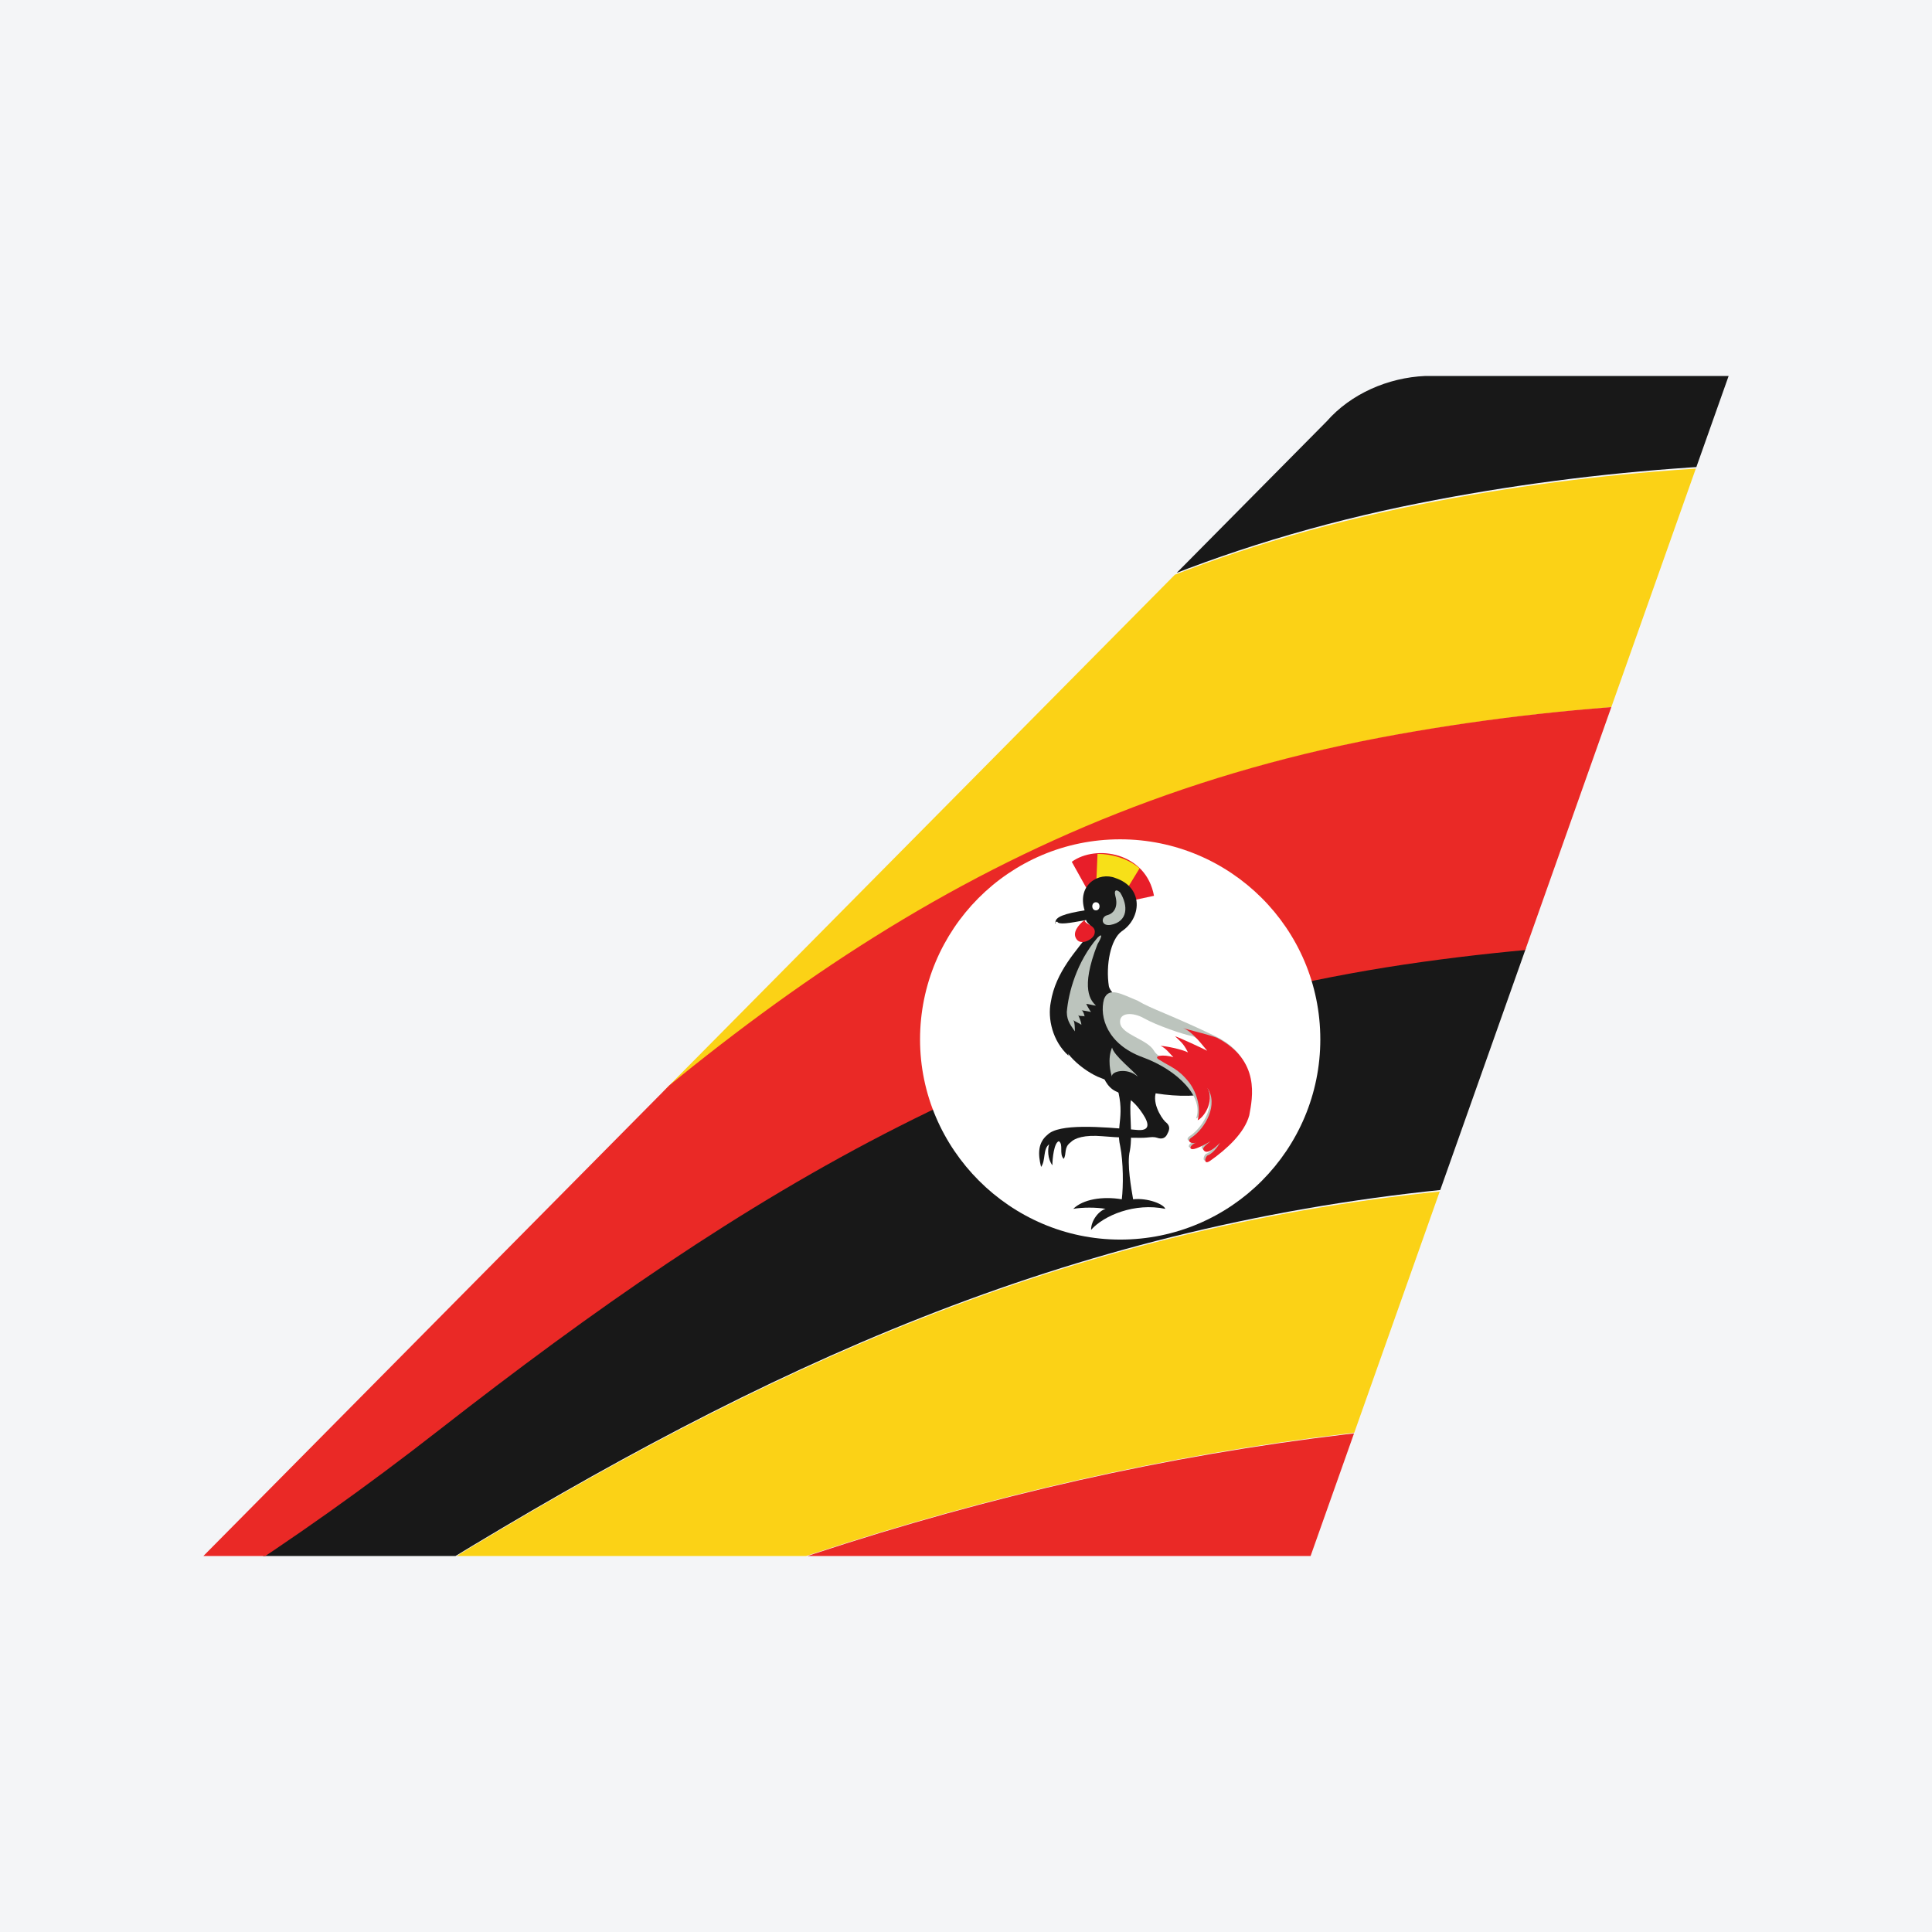
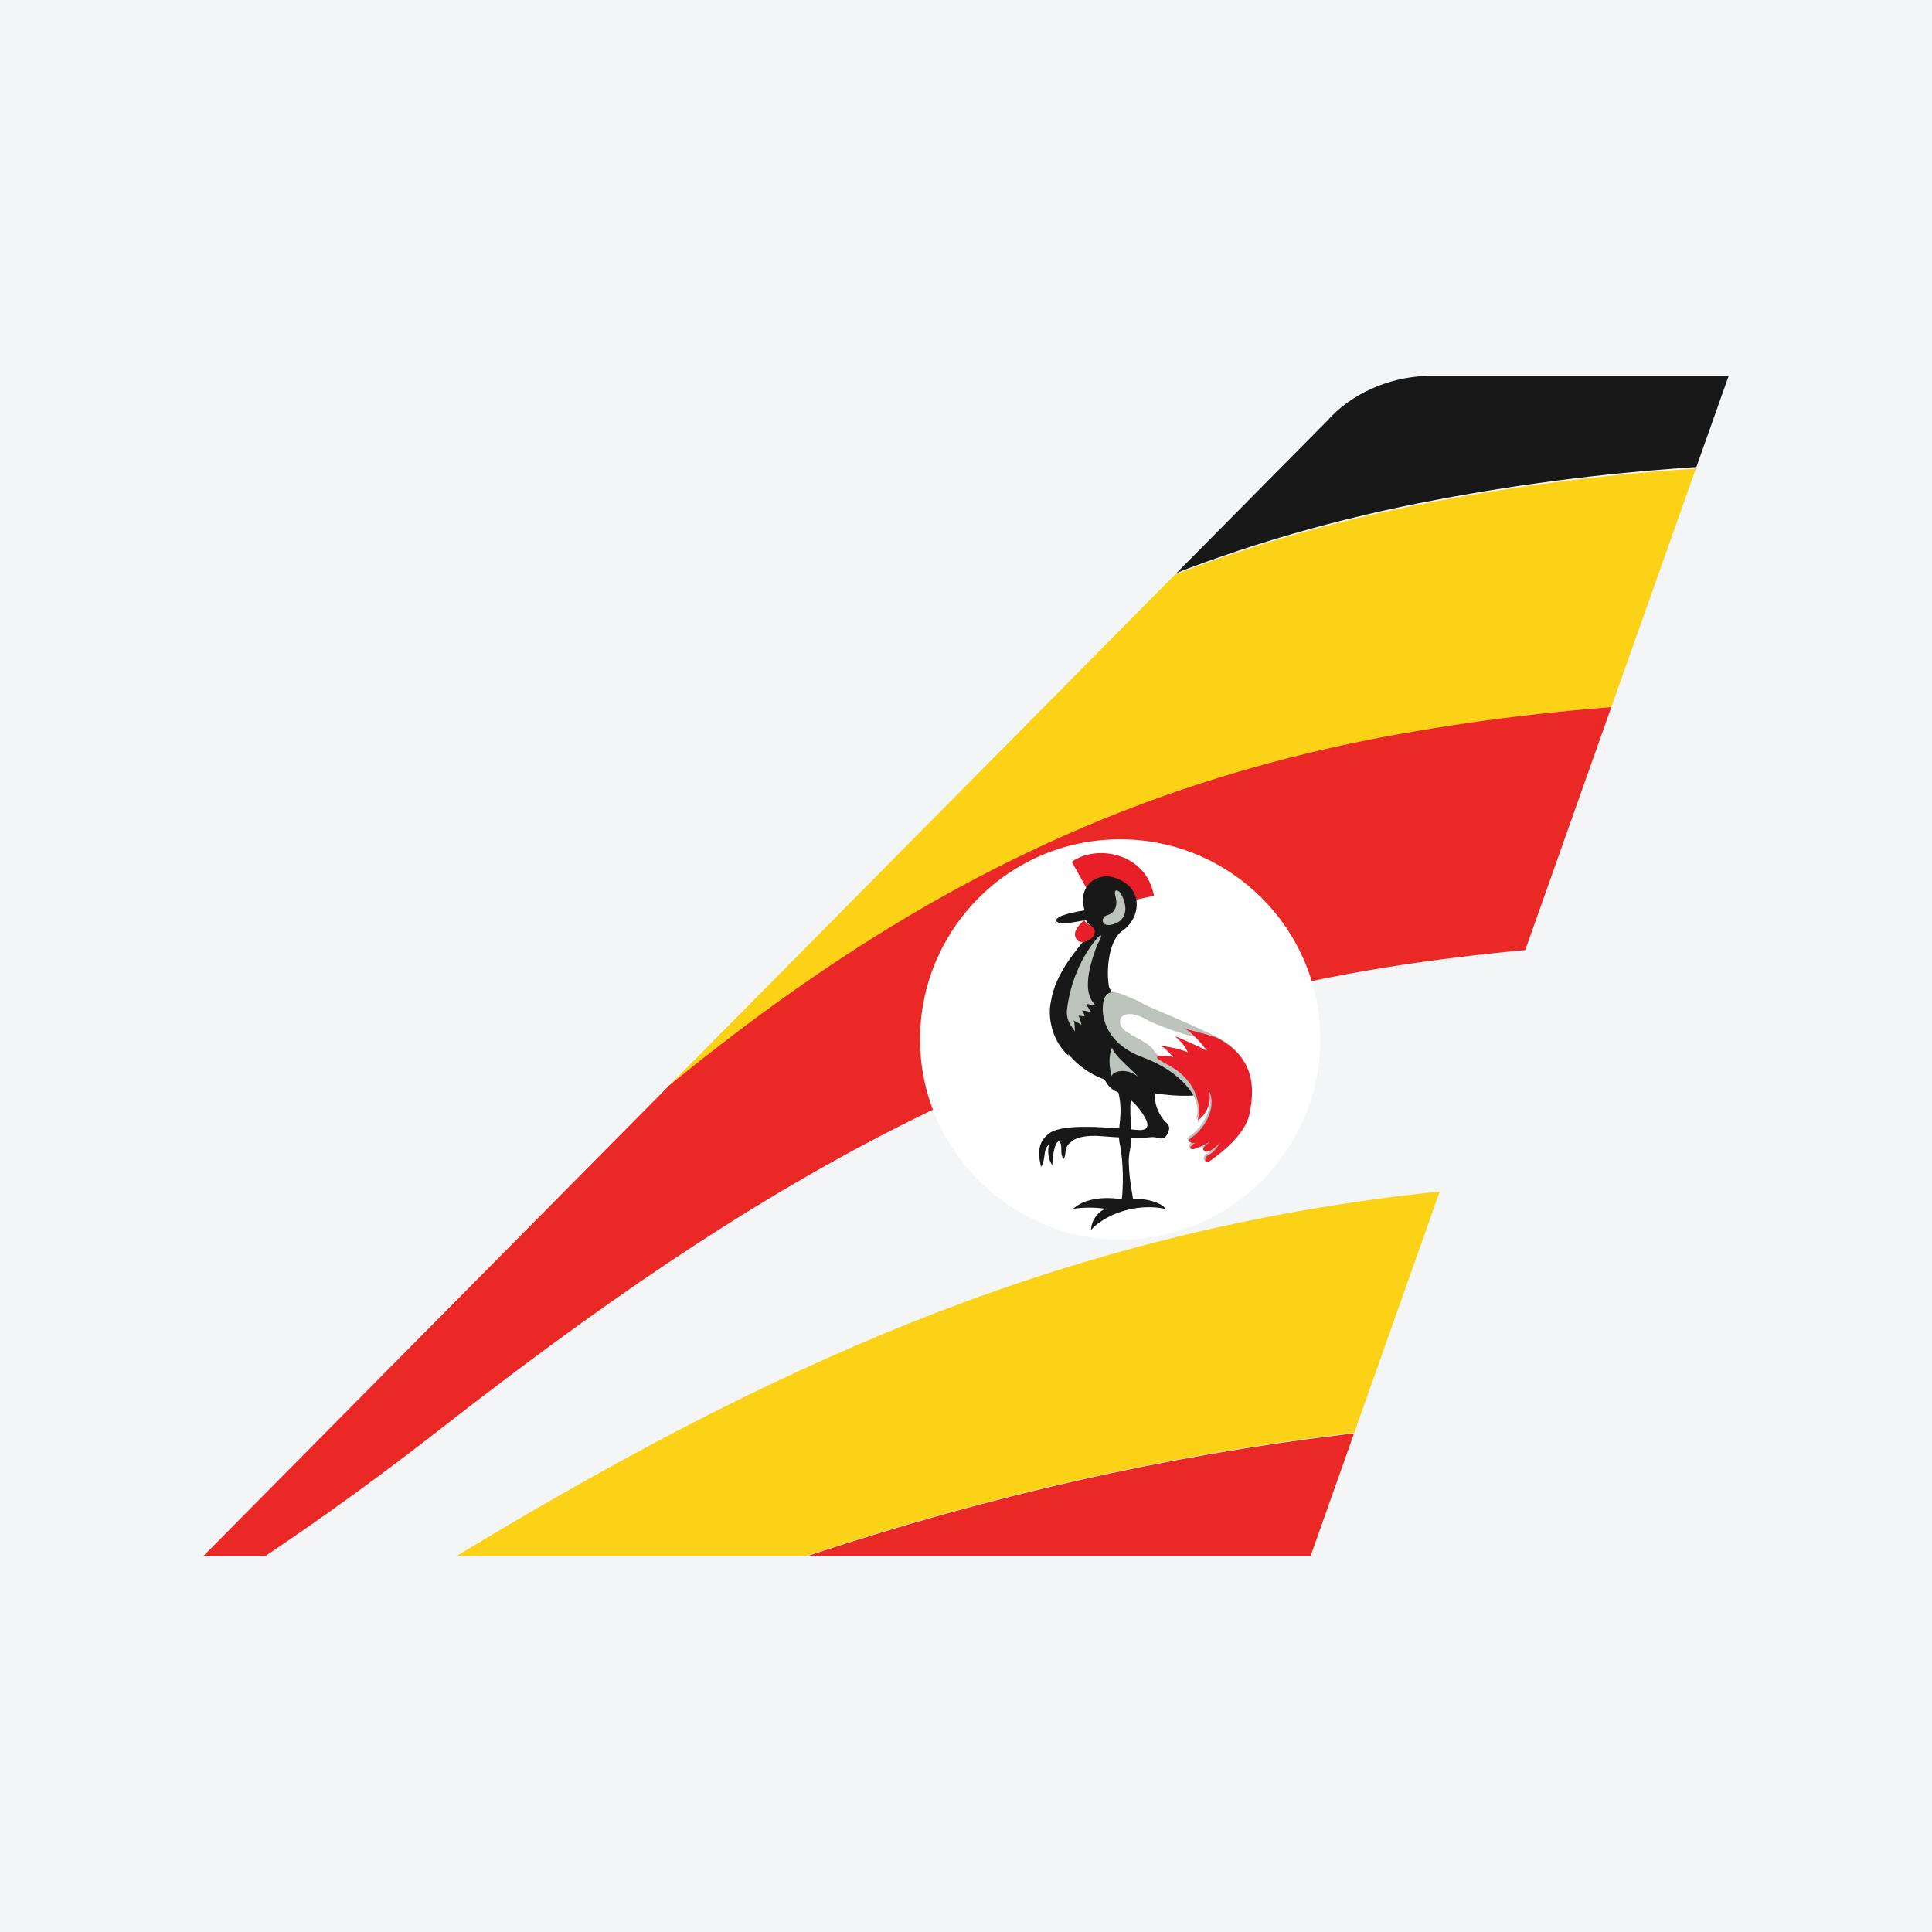
<svg xmlns="http://www.w3.org/2000/svg" width="56pt" height="56pt" viewBox="0 0 56 56" version="1.1">
  <defs>
    <clipPath id="clip1">
      <path d="M 5 34 L 51 34 L 51 46 L 5 46 Z M 5 34 " />
    </clipPath>
    <clipPath id="clip2">
      <path d="M 50.105 10.898 L 37.988 45.102 L 5.895 45.102 L 38.457 12.211 C 39.156 11.414 40.234 10.945 41.309 10.898 Z M 50.105 10.898 " />
    </clipPath>
    <clipPath id="clip3">
      <path d="M 5 13 L 51 13 L 51 46 L 5 46 Z M 5 13 " />
    </clipPath>
    <clipPath id="clip4">
      <path d="M 50.105 10.898 L 37.988 45.102 L 5.895 45.102 L 38.457 12.211 C 39.156 11.414 40.234 10.945 41.309 10.898 Z M 50.105 10.898 " />
    </clipPath>
    <clipPath id="clip5">
      <path d="M 5 10 L 51 10 L 51 46 L 5 46 Z M 5 10 " />
    </clipPath>
    <clipPath id="clip6">
      <path d="M 50.105 10.898 L 37.988 45.102 L 5.895 45.102 L 38.457 12.211 C 39.156 11.414 40.234 10.945 41.309 10.898 Z M 50.105 10.898 " />
    </clipPath>
    <clipPath id="clip7">
-       <path d="M 5 27 L 51 27 L 51 46 L 5 46 Z M 5 27 " />
-     </clipPath>
+       </clipPath>
    <clipPath id="clip8">
      <path d="M 50.105 10.898 L 37.988 45.102 L 5.895 45.102 L 38.457 12.211 C 39.156 11.414 40.234 10.945 41.309 10.898 Z M 50.105 10.898 " />
    </clipPath>
    <clipPath id="clip9">
      <path d="M 5 20 L 51 20 L 51 46 L 5 46 Z M 5 20 " />
    </clipPath>
    <clipPath id="clip10">
      <path d="M 50.105 10.898 L 37.988 45.102 L 5.895 45.102 L 38.457 12.211 C 39.156 11.414 40.234 10.945 41.309 10.898 Z M 50.105 10.898 " />
    </clipPath>
    <clipPath id="clip11">
      <path d="M 5 41 L 51 41 L 51 46 L 5 46 Z M 5 41 " />
    </clipPath>
    <clipPath id="clip12">
      <path d="M 50.105 10.898 L 37.988 45.102 L 5.895 45.102 L 38.457 12.211 C 39.156 11.414 40.234 10.945 41.309 10.898 Z M 50.105 10.898 " />
    </clipPath>
    <clipPath id="clip13">
      <path d="M 26 24 L 39 24 L 39 36 L 26 36 Z M 26 24 " />
    </clipPath>
    <clipPath id="clip14">
      <path d="M 50.105 10.898 L 37.988 45.102 L 5.895 45.102 L 38.457 12.211 C 39.156 11.414 40.234 10.945 41.309 10.898 Z M 50.105 10.898 " />
    </clipPath>
    <clipPath id="clip15">
      <path d="M 31 24 L 34 24 L 34 27 L 31 27 Z M 31 24 " />
    </clipPath>
    <clipPath id="clip16">
      <path d="M 50.105 10.898 L 37.988 45.102 L 5.895 45.102 L 38.457 12.211 C 39.156 11.414 40.234 10.945 41.309 10.898 Z M 50.105 10.898 " />
    </clipPath>
    <clipPath id="clip17">
      <path d="M 31 31 L 34 31 L 34 36 L 31 36 Z M 31 31 " />
    </clipPath>
    <clipPath id="clip18">
      <path d="M 50.105 10.898 L 37.988 45.102 L 5.895 45.102 L 38.457 12.211 C 39.156 11.414 40.234 10.945 41.309 10.898 Z M 50.105 10.898 " />
    </clipPath>
    <clipPath id="clip19">
      <path d="M 30 28 L 36 28 L 36 32 L 30 32 Z M 30 28 " />
    </clipPath>
    <clipPath id="clip20">
      <path d="M 50.105 10.898 L 37.988 45.102 L 5.895 45.102 L 38.457 12.211 C 39.156 11.414 40.234 10.945 41.309 10.898 Z M 50.105 10.898 " />
    </clipPath>
    <clipPath id="clip21">
      <path d="M 30 30 L 34 30 L 34 34 L 30 34 Z M 30 30 " />
    </clipPath>
    <clipPath id="clip22">
      <path d="M 50.105 10.898 L 37.988 45.102 L 5.895 45.102 L 38.457 12.211 C 39.156 11.414 40.234 10.945 41.309 10.898 Z M 50.105 10.898 " />
    </clipPath>
    <clipPath id="clip23">
      <path d="M 30 25 L 33 25 L 33 31 L 30 31 Z M 30 25 " />
    </clipPath>
    <clipPath id="clip24">
      <path d="M 50.105 10.898 L 37.988 45.102 L 5.895 45.102 L 38.457 12.211 C 39.156 11.414 40.234 10.945 41.309 10.898 Z M 50.105 10.898 " />
    </clipPath>
    <clipPath id="clip25">
      <path d="M 31 28 L 37 28 L 37 34 L 31 34 Z M 31 28 " />
    </clipPath>
    <clipPath id="clip26">
      <path d="M 50.105 10.898 L 37.988 45.102 L 5.895 45.102 L 38.457 12.211 C 39.156 11.414 40.234 10.945 41.309 10.898 Z M 50.105 10.898 " />
    </clipPath>
    <clipPath id="clip27">
      <path d="M 32 29 L 36 29 L 36 31 L 32 31 Z M 32 29 " />
    </clipPath>
    <clipPath id="clip28">
      <path d="M 50.105 10.898 L 37.988 45.102 L 5.895 45.102 L 38.457 12.211 C 39.156 11.414 40.234 10.945 41.309 10.898 Z M 50.105 10.898 " />
    </clipPath>
    <clipPath id="clip29">
      <path d="M 33 29 L 37 29 L 37 34 L 33 34 Z M 33 29 " />
    </clipPath>
    <clipPath id="clip30">
      <path d="M 50.105 10.898 L 37.988 45.102 L 5.895 45.102 L 38.457 12.211 C 39.156 11.414 40.234 10.945 41.309 10.898 Z M 50.105 10.898 " />
    </clipPath>
    <clipPath id="clip31">
      <path d="M 31 26 L 32 26 L 32 28 L 31 28 Z M 31 26 " />
    </clipPath>
    <clipPath id="clip32">
      <path d="M 50.105 10.898 L 37.988 45.102 L 5.895 45.102 L 38.457 12.211 C 39.156 11.414 40.234 10.945 41.309 10.898 Z M 50.105 10.898 " />
    </clipPath>
    <clipPath id="clip33">
      <path d="M 30 27 L 32 27 L 32 30 L 30 30 Z M 30 27 " />
    </clipPath>
    <clipPath id="clip34">
      <path d="M 50.105 10.898 L 37.988 45.102 L 5.895 45.102 L 38.457 12.211 C 39.156 11.414 40.234 10.945 41.309 10.898 Z M 50.105 10.898 " />
    </clipPath>
    <clipPath id="clip35">
      <path d="M 32 30 L 33 30 L 33 32 L 32 32 Z M 32 30 " />
    </clipPath>
    <clipPath id="clip36">
      <path d="M 50.105 10.898 L 37.988 45.102 L 5.895 45.102 L 38.457 12.211 C 39.156 11.414 40.234 10.945 41.309 10.898 Z M 50.105 10.898 " />
    </clipPath>
    <clipPath id="clip37">
-       <path d="M 31 26 L 32 26 L 32 27 L 31 27 Z M 31 26 " />
-     </clipPath>
+       </clipPath>
    <clipPath id="clip38">
      <path d="M 50.105 10.898 L 37.988 45.102 L 5.895 45.102 L 38.457 12.211 C 39.156 11.414 40.234 10.945 41.309 10.898 Z M 50.105 10.898 " />
    </clipPath>
    <clipPath id="clip39">
      <path d="M 31 25 L 33 25 L 33 27 L 31 27 Z M 31 25 " />
    </clipPath>
    <clipPath id="clip40">
      <path d="M 50.105 10.898 L 37.988 45.102 L 5.895 45.102 L 38.457 12.211 C 39.156 11.414 40.234 10.945 41.309 10.898 Z M 50.105 10.898 " />
    </clipPath>
  </defs>
  <g id="surface1">
    <rect x="0" y="0" width="56" height="56" style="fill:rgb(95.667%,95.776%,96.776%);fill-opacity:1;stroke:none;" />
    <g clip-path="url(#clip1)" clip-rule="nonzero">
      <g clip-path="url(#clip2)" clip-rule="nonzero">
        <path style=" stroke:none;fill-rule:nonzero;fill:rgb(98.189%,82.086%,8.925%);fill-opacity:1;" d="M -44.027 53.008 C -24.984 61.801 -5.336 57.875 13.004 49.266 C 33.402 39.672 54.035 38.129 75.277 46.504 C 74.949 43.465 74.809 41.918 74.48 38.785 C 63.859 35.137 53.102 33.402 41.824 34.527 C 30.785 35.648 22.129 39.672 12.77 45.383 C -4.867 56.141 -24.145 60.82 -44.027 53.008 " />
      </g>
    </g>
    <g clip-path="url(#clip3)" clip-rule="nonzero">
      <g clip-path="url(#clip4)" clip-rule="nonzero">
        <path style=" stroke:none;fill-rule:nonzero;fill:rgb(98.189%,82.086%,8.925%);fill-opacity:1;" d="M -44.027 53.008 C -33.078 55.953 -22.832 56.141 -11.887 53.195 C -1.73 50.434 5.191 44.68 12.676 37.52 C 21.145 29.426 28.82 23.391 40.562 21.285 C 51.512 19.32 62.316 20.492 73.031 23.203 C 72.75 20.117 72.562 18.527 72.234 15.484 C 61.758 13.379 51.137 12.535 40.609 14.734 C 28.82 17.215 21.473 23.484 13.66 32.328 C 5.895 41.031 -0.938 48.422 -12.352 51.977 C -22.973 55.207 -33.219 55.254 -44.027 53.008 " />
      </g>
    </g>
    <g clip-path="url(#clip5)" clip-rule="nonzero">
      <g clip-path="url(#clip6)" clip-rule="nonzero">
-         <path style=" stroke:none;fill-rule:nonzero;fill:rgb(9.506%,9.702%,9.544%);fill-opacity:1;" d="M -44.027 53.008 C -33.219 55.254 -22.973 55.207 -12.352 51.93 C -0.938 48.422 5.941 40.984 13.66 32.281 C 21.473 23.484 28.867 17.168 40.609 14.691 C 51.184 12.488 61.758 13.332 72.234 15.438 C 71.906 12.398 71.723 10.852 71.395 7.906 C 60.867 6.406 50.293 6.035 39.906 8.793 C 27.977 11.93 20.773 18.945 13.285 28.398 C 5.801 37.848 -0.797 45.895 -12.352 50.152 C -22.738 53.988 -33.125 54.457 -44.027 53.008 " />
+         <path style=" stroke:none;fill-rule:nonzero;fill:rgb(9.506%,9.702%,9.544%);fill-opacity:1;" d="M -44.027 53.008 C -33.219 55.254 -22.973 55.207 -12.352 51.93 C -0.938 48.422 5.941 40.984 13.66 32.281 C 21.473 23.484 28.867 17.168 40.609 14.691 C 51.184 12.488 61.758 13.332 72.234 15.438 C 71.906 12.398 71.723 10.852 71.395 7.906 C 60.867 6.406 50.293 6.035 39.906 8.793 C 5.801 37.848 -0.797 45.895 -12.352 50.152 C -22.738 53.988 -33.125 54.457 -44.027 53.008 " />
      </g>
    </g>
    <g clip-path="url(#clip7)" clip-rule="nonzero">
      <g clip-path="url(#clip8)" clip-rule="nonzero">
-         <path style=" stroke:none;fill-rule:nonzero;fill:rgb(9.506%,9.702%,9.544%);fill-opacity:1;" d="M 74.527 38.738 C 63.906 35.09 53.148 33.355 41.871 34.48 C 30.832 35.602 22.176 39.625 12.816 45.336 C -4.867 56.094 -24.191 60.773 -44.074 52.961 C -23.207 59.836 -4.164 54.598 12.723 41.406 C 21.613 34.434 29.848 29.473 41.219 27.836 C 52.305 26.293 63.113 27.742 73.781 30.922 C 74.059 34.059 74.246 35.648 74.527 38.738 " />
-       </g>
+         </g>
    </g>
    <g clip-path="url(#clip9)" clip-rule="nonzero">
      <g clip-path="url(#clip10)" clip-rule="nonzero">
        <path style=" stroke:none;fill-rule:nonzero;fill:rgb(91.481%,16.028%,15.201%);fill-opacity:1;" d="M 73.781 30.969 C 63.113 27.789 52.305 26.34 41.219 27.883 C 29.848 29.473 21.66 34.48 12.723 41.453 C -4.164 54.645 -23.207 59.887 -44.074 53.008 C -33.125 55.953 -22.879 56.141 -11.93 53.195 C -1.781 50.434 5.145 44.68 12.633 37.52 C 21.098 29.426 28.773 23.391 40.516 21.285 C 51.465 19.32 62.27 20.492 72.984 23.203 C 73.359 26.246 73.5 27.836 73.781 30.969 " />
      </g>
    </g>
    <g clip-path="url(#clip11)" clip-rule="nonzero">
      <g clip-path="url(#clip12)" clip-rule="nonzero">
        <path style=" stroke:none;fill-rule:nonzero;fill:rgb(91.481%,16.028%,15.201%);fill-opacity:1;" d="M -44.027 53.008 C -25.453 62.926 -5.711 60.074 13.379 53.055 C 34.48 45.285 55.301 44.68 76.164 54.035 C 75.793 51.043 75.652 49.543 75.324 46.504 C 54.082 38.176 33.402 39.672 13.051 49.266 C -5.336 57.875 -24.984 61.758 -44.027 53.008 " />
      </g>
    </g>
    <g clip-path="url(#clip13)" clip-rule="nonzero">
      <g clip-path="url(#clip14)" clip-rule="nonzero">
        <path style=" stroke:none;fill-rule:nonzero;fill:rgb(100%,100%,100%);fill-opacity:1;" d="M 32.469 35.93 C 35.695 35.93 38.27 33.309 38.27 30.129 C 38.27 26.902 35.648 24.328 32.469 24.328 C 29.238 24.328 26.668 26.949 26.668 30.129 C 26.668 33.309 29.285 35.93 32.469 35.93 " />
      </g>
    </g>
    <g clip-path="url(#clip15)" clip-rule="nonzero">
      <g clip-path="url(#clip16)" clip-rule="nonzero">
        <path style=" stroke:none;fill-rule:nonzero;fill:rgb(90.637%,11.929%,16.016%);fill-opacity:1;" d="M 31.484 25.73 L 31.066 24.98 C 31.766 24.469 33.219 24.703 33.449 25.965 L 32.797 26.105 L 31.484 25.73 " />
-         <path style=" stroke:none;fill-rule:nonzero;fill:rgb(96.603%,87.518%,9.732%);fill-opacity:1;" d="M 32.516 26.012 L 31.766 25.824 L 31.812 24.75 C 32.234 24.75 32.703 24.891 33.031 25.168 L 32.516 26.012 " />
      </g>
    </g>
    <g clip-path="url(#clip17)" clip-rule="nonzero">
      <g clip-path="url(#clip18)" clip-rule="nonzero">
        <path style=" stroke:none;fill-rule:nonzero;fill:rgb(9.506%,9.702%,9.544%);fill-opacity:1;" d="M 32.328 31.344 C 32.656 32.328 32.328 32.609 32.469 33.219 C 32.562 33.684 32.562 34.387 32.516 34.762 C 31.953 34.668 31.391 34.762 31.109 35.039 C 31.391 34.992 31.766 34.992 32.047 35.039 C 31.859 35.09 31.625 35.367 31.625 35.648 C 32 35.227 32.891 34.855 33.777 35.039 C 33.73 34.902 33.266 34.715 32.844 34.762 C 32.797 34.48 32.656 33.73 32.75 33.355 C 32.844 32.844 32.703 32.094 32.797 31.812 C 32.891 31.531 33.031 31.391 33.078 31.109 " />
      </g>
    </g>
    <g clip-path="url(#clip19)" clip-rule="nonzero">
      <g clip-path="url(#clip20)" clip-rule="nonzero">
        <path style=" stroke:none;fill-rule:nonzero;fill:rgb(9.506%,9.702%,9.544%);fill-opacity:1;" d="M 34.621 29.895 C 36.117 30.41 35.883 31.391 35.461 31.578 C 34.527 31.953 33.031 31.719 31.812 31.207 C 31.297 30.969 30.598 30.363 30.738 29.801 C 30.879 29.238 32.047 28.727 32.703 29.098 C 33.402 29.426 34.34 29.801 34.621 29.895 " />
      </g>
    </g>
    <g clip-path="url(#clip21)" clip-rule="nonzero">
      <g clip-path="url(#clip22)" clip-rule="nonzero">
        <path style=" stroke:none;fill-rule:nonzero;fill:rgb(9.506%,9.702%,9.544%);fill-opacity:1;" d="M 32.047 30.176 C 31.766 30.504 31.859 31.391 32.328 31.625 C 32.75 31.812 32.934 32 33.121 32.281 C 33.309 32.562 33.355 32.797 32.934 32.75 C 31.906 32.656 30.691 32.562 30.363 32.891 C 30.082 33.121 30.082 33.449 30.176 33.824 C 30.316 33.637 30.223 33.309 30.41 33.168 C 30.363 33.309 30.363 33.59 30.504 33.777 C 30.504 33.59 30.551 33.121 30.691 33.078 C 30.832 33.168 30.691 33.449 30.832 33.59 C 30.922 33.449 30.832 33.266 31.02 33.121 C 31.156 32.98 31.438 32.891 31.953 32.934 C 32.469 32.98 32.844 32.98 33.078 32.98 C 33.309 32.98 33.402 32.934 33.543 32.98 C 33.684 33.031 33.777 32.98 33.824 32.891 C 33.871 32.797 33.965 32.656 33.777 32.516 C 33.637 32.375 33.355 31.906 33.543 31.578 C 33.684 31.344 33.637 30.969 33.543 30.832 " />
      </g>
    </g>
    <g clip-path="url(#clip23)" clip-rule="nonzero">
      <g clip-path="url(#clip24)" clip-rule="nonzero">
        <path style=" stroke:none;fill-rule:nonzero;fill:rgb(9.506%,9.702%,9.544%);fill-opacity:1;" d="M 30.645 26.715 C 30.691 26.809 30.969 26.762 31.484 26.668 C 31.484 26.762 31.719 26.852 31.625 26.992 C 31.207 27.555 30.598 28.164 30.457 29.051 C 30.363 29.52 30.504 30.176 30.969 30.598 C 30.969 30.457 30.969 30.27 30.969 30.176 C 31.02 30.223 31.066 30.316 31.156 30.363 C 31.156 30.316 31.207 30.082 31.207 30.035 C 31.297 30.082 31.391 30.129 31.484 30.129 C 31.484 30.035 31.438 29.848 31.438 29.801 C 31.531 29.848 31.625 29.895 31.672 29.941 C 31.625 29.848 31.531 29.66 31.531 29.566 C 31.578 29.613 31.719 29.707 31.719 29.707 C 31.672 29.66 31.672 29.426 31.625 29.379 C 31.672 29.379 31.812 29.473 31.953 29.52 C 31.906 29.426 31.906 29.195 31.859 29.195 C 31.953 29.238 32.094 29.285 32.141 29.332 C 32.094 29.238 32.141 29.098 32.094 29.051 C 32.188 29.098 32.375 29.008 32.516 29.051 C 32.375 28.867 32.188 28.773 32.141 28.586 C 32.047 27.977 32.188 27.227 32.516 26.992 C 33.078 26.621 33.168 25.73 32.328 25.449 C 31.859 25.262 31.207 25.637 31.438 26.387 C 30.879 26.48 30.551 26.574 30.598 26.762 C 30.551 26.762 30.598 26.715 30.645 26.715 " />
      </g>
    </g>
    <g clip-path="url(#clip25)" clip-rule="nonzero">
      <g clip-path="url(#clip26)" clip-rule="nonzero">
        <path style=" stroke:none;fill-rule:nonzero;fill:rgb(73.529%,76.82%,74.152%);fill-opacity:1;" d="M 32 28.961 C 31.859 29.473 32.094 30.27 33.121 30.645 C 34.152 31.02 34.902 31.812 34.668 32.422 C 34.809 32.375 35.18 31.906 34.949 31.484 C 35.277 31.953 34.902 32.656 34.48 32.934 C 34.34 33.031 34.48 33.121 34.621 33.078 C 34.48 33.121 34.387 33.266 34.527 33.266 C 34.621 33.266 34.902 33.121 35.039 33.031 C 34.949 33.121 34.762 33.219 34.855 33.309 C 34.949 33.402 35.137 33.266 35.324 33.078 C 35.227 33.219 35.09 33.402 34.949 33.449 C 34.855 33.543 34.855 33.73 35.039 33.59 C 35.508 33.266 36.023 32.797 36.164 32.281 C 36.258 31.766 36.492 30.645 35.227 30.035 C 33.965 29.426 33.355 29.238 32.98 29.008 C 32.516 28.82 32.141 28.586 32 28.961 " />
      </g>
    </g>
    <g clip-path="url(#clip27)" clip-rule="nonzero">
      <g clip-path="url(#clip28)" clip-rule="nonzero">
        <path style=" stroke:none;fill-rule:nonzero;fill:rgb(100%,100%,100%);fill-opacity:1;" d="M 34.574 30.035 C 34.293 29.988 33.496 29.707 33.168 29.52 C 32.844 29.332 32.422 29.332 32.469 29.66 C 32.516 29.988 33.266 30.129 33.449 30.457 C 33.637 30.785 34.387 30.832 34.621 30.879 C 34.855 30.922 35.695 30.598 34.574 30.035 " />
      </g>
    </g>
    <g clip-path="url(#clip29)" clip-rule="nonzero">
      <g clip-path="url(#clip30)" clip-rule="nonzero">
        <path style=" stroke:none;fill-rule:nonzero;fill:rgb(90.637%,11.929%,16.016%);fill-opacity:1;" d="M 33.637 30.738 C 33.918 30.922 34.152 30.969 34.48 31.391 C 34.715 31.719 34.809 32.141 34.715 32.469 C 34.855 32.422 35.227 31.953 34.992 31.531 C 35.324 32 34.949 32.703 34.527 32.98 C 34.387 33.078 34.527 33.168 34.668 33.121 C 34.527 33.168 34.434 33.309 34.574 33.309 C 34.668 33.309 34.949 33.168 35.09 33.078 C 34.992 33.168 34.809 33.266 34.902 33.355 C 34.992 33.449 35.18 33.309 35.367 33.121 C 35.277 33.266 35.137 33.449 34.992 33.496 C 34.902 33.59 34.902 33.777 35.09 33.637 C 35.555 33.309 36.07 32.844 36.211 32.328 C 36.305 31.812 36.539 30.738 35.277 30.082 C 35.039 29.988 34.434 29.848 34.293 29.801 C 34.574 29.895 34.902 30.363 34.992 30.457 C 34.809 30.363 34.199 30.082 34.059 30.035 C 34.199 30.176 34.293 30.223 34.434 30.504 C 34.246 30.41 33.777 30.316 33.637 30.316 C 33.777 30.363 33.918 30.551 34.012 30.645 C 33.73 30.551 33.355 30.598 33.637 30.738 " />
      </g>
    </g>
    <g clip-path="url(#clip31)" clip-rule="nonzero">
      <g clip-path="url(#clip32)" clip-rule="nonzero">
        <path style=" stroke:none;fill-rule:nonzero;fill:rgb(90.637%,11.929%,16.016%);fill-opacity:1;" d="M 31.438 26.668 C 31.254 26.809 31.066 27.039 31.207 27.227 C 31.344 27.414 31.672 27.227 31.719 27.09 C 31.812 26.809 31.438 26.809 31.438 26.668 " />
      </g>
    </g>
    <g clip-path="url(#clip33)" clip-rule="nonzero">
      <g clip-path="url(#clip34)" clip-rule="nonzero">
        <path style=" stroke:none;fill-rule:nonzero;fill:rgb(73.529%,76.82%,74.152%);fill-opacity:1;" d="M 31.812 27.18 C 31.207 27.883 30.969 28.773 30.922 29.332 C 30.922 29.613 31.066 29.754 31.156 29.895 C 31.156 29.848 31.156 29.613 31.109 29.566 C 31.156 29.613 31.297 29.66 31.344 29.707 C 31.344 29.613 31.254 29.426 31.254 29.426 C 31.297 29.473 31.438 29.426 31.438 29.473 C 31.438 29.426 31.391 29.285 31.344 29.285 C 31.391 29.285 31.625 29.332 31.625 29.332 C 31.578 29.285 31.484 29.098 31.484 29.098 C 31.531 29.098 31.719 29.148 31.766 29.148 C 31.625 29.008 31.297 28.68 31.812 27.367 C 31.953 27.133 31.953 27.039 31.812 27.18 " />
      </g>
    </g>
    <g clip-path="url(#clip35)" clip-rule="nonzero">
      <g clip-path="url(#clip36)" clip-rule="nonzero">
        <path style=" stroke:none;fill-rule:nonzero;fill:rgb(73.529%,76.82%,74.152%);fill-opacity:1;" d="M 32.234 30.363 C 32.094 30.691 32.188 31.109 32.234 31.207 C 32.188 31.066 32.656 30.922 32.98 31.207 C 32.891 31.066 32.281 30.598 32.234 30.363 " />
      </g>
    </g>
    <g clip-path="url(#clip37)" clip-rule="nonzero">
      <g clip-path="url(#clip38)" clip-rule="nonzero">
        <path style=" stroke:none;fill-rule:nonzero;fill:rgb(100%,100%,100%);fill-opacity:1;" d="M 31.766 26.152 C 31.625 26.152 31.625 26.387 31.766 26.387 C 31.906 26.387 31.906 26.152 31.766 26.152 " />
      </g>
    </g>
    <g clip-path="url(#clip39)" clip-rule="nonzero">
      <g clip-path="url(#clip40)" clip-rule="nonzero">
        <path style=" stroke:none;fill-rule:nonzero;fill:rgb(73.529%,76.82%,74.152%);fill-opacity:1;" d="M 32.328 25.965 C 32.422 26.293 32.281 26.48 32.094 26.527 C 31.906 26.574 31.906 26.852 32.188 26.809 C 32.703 26.715 32.703 26.246 32.469 25.871 C 32.375 25.777 32.281 25.777 32.328 25.965 " />
      </g>
    </g>
  </g>
</svg>